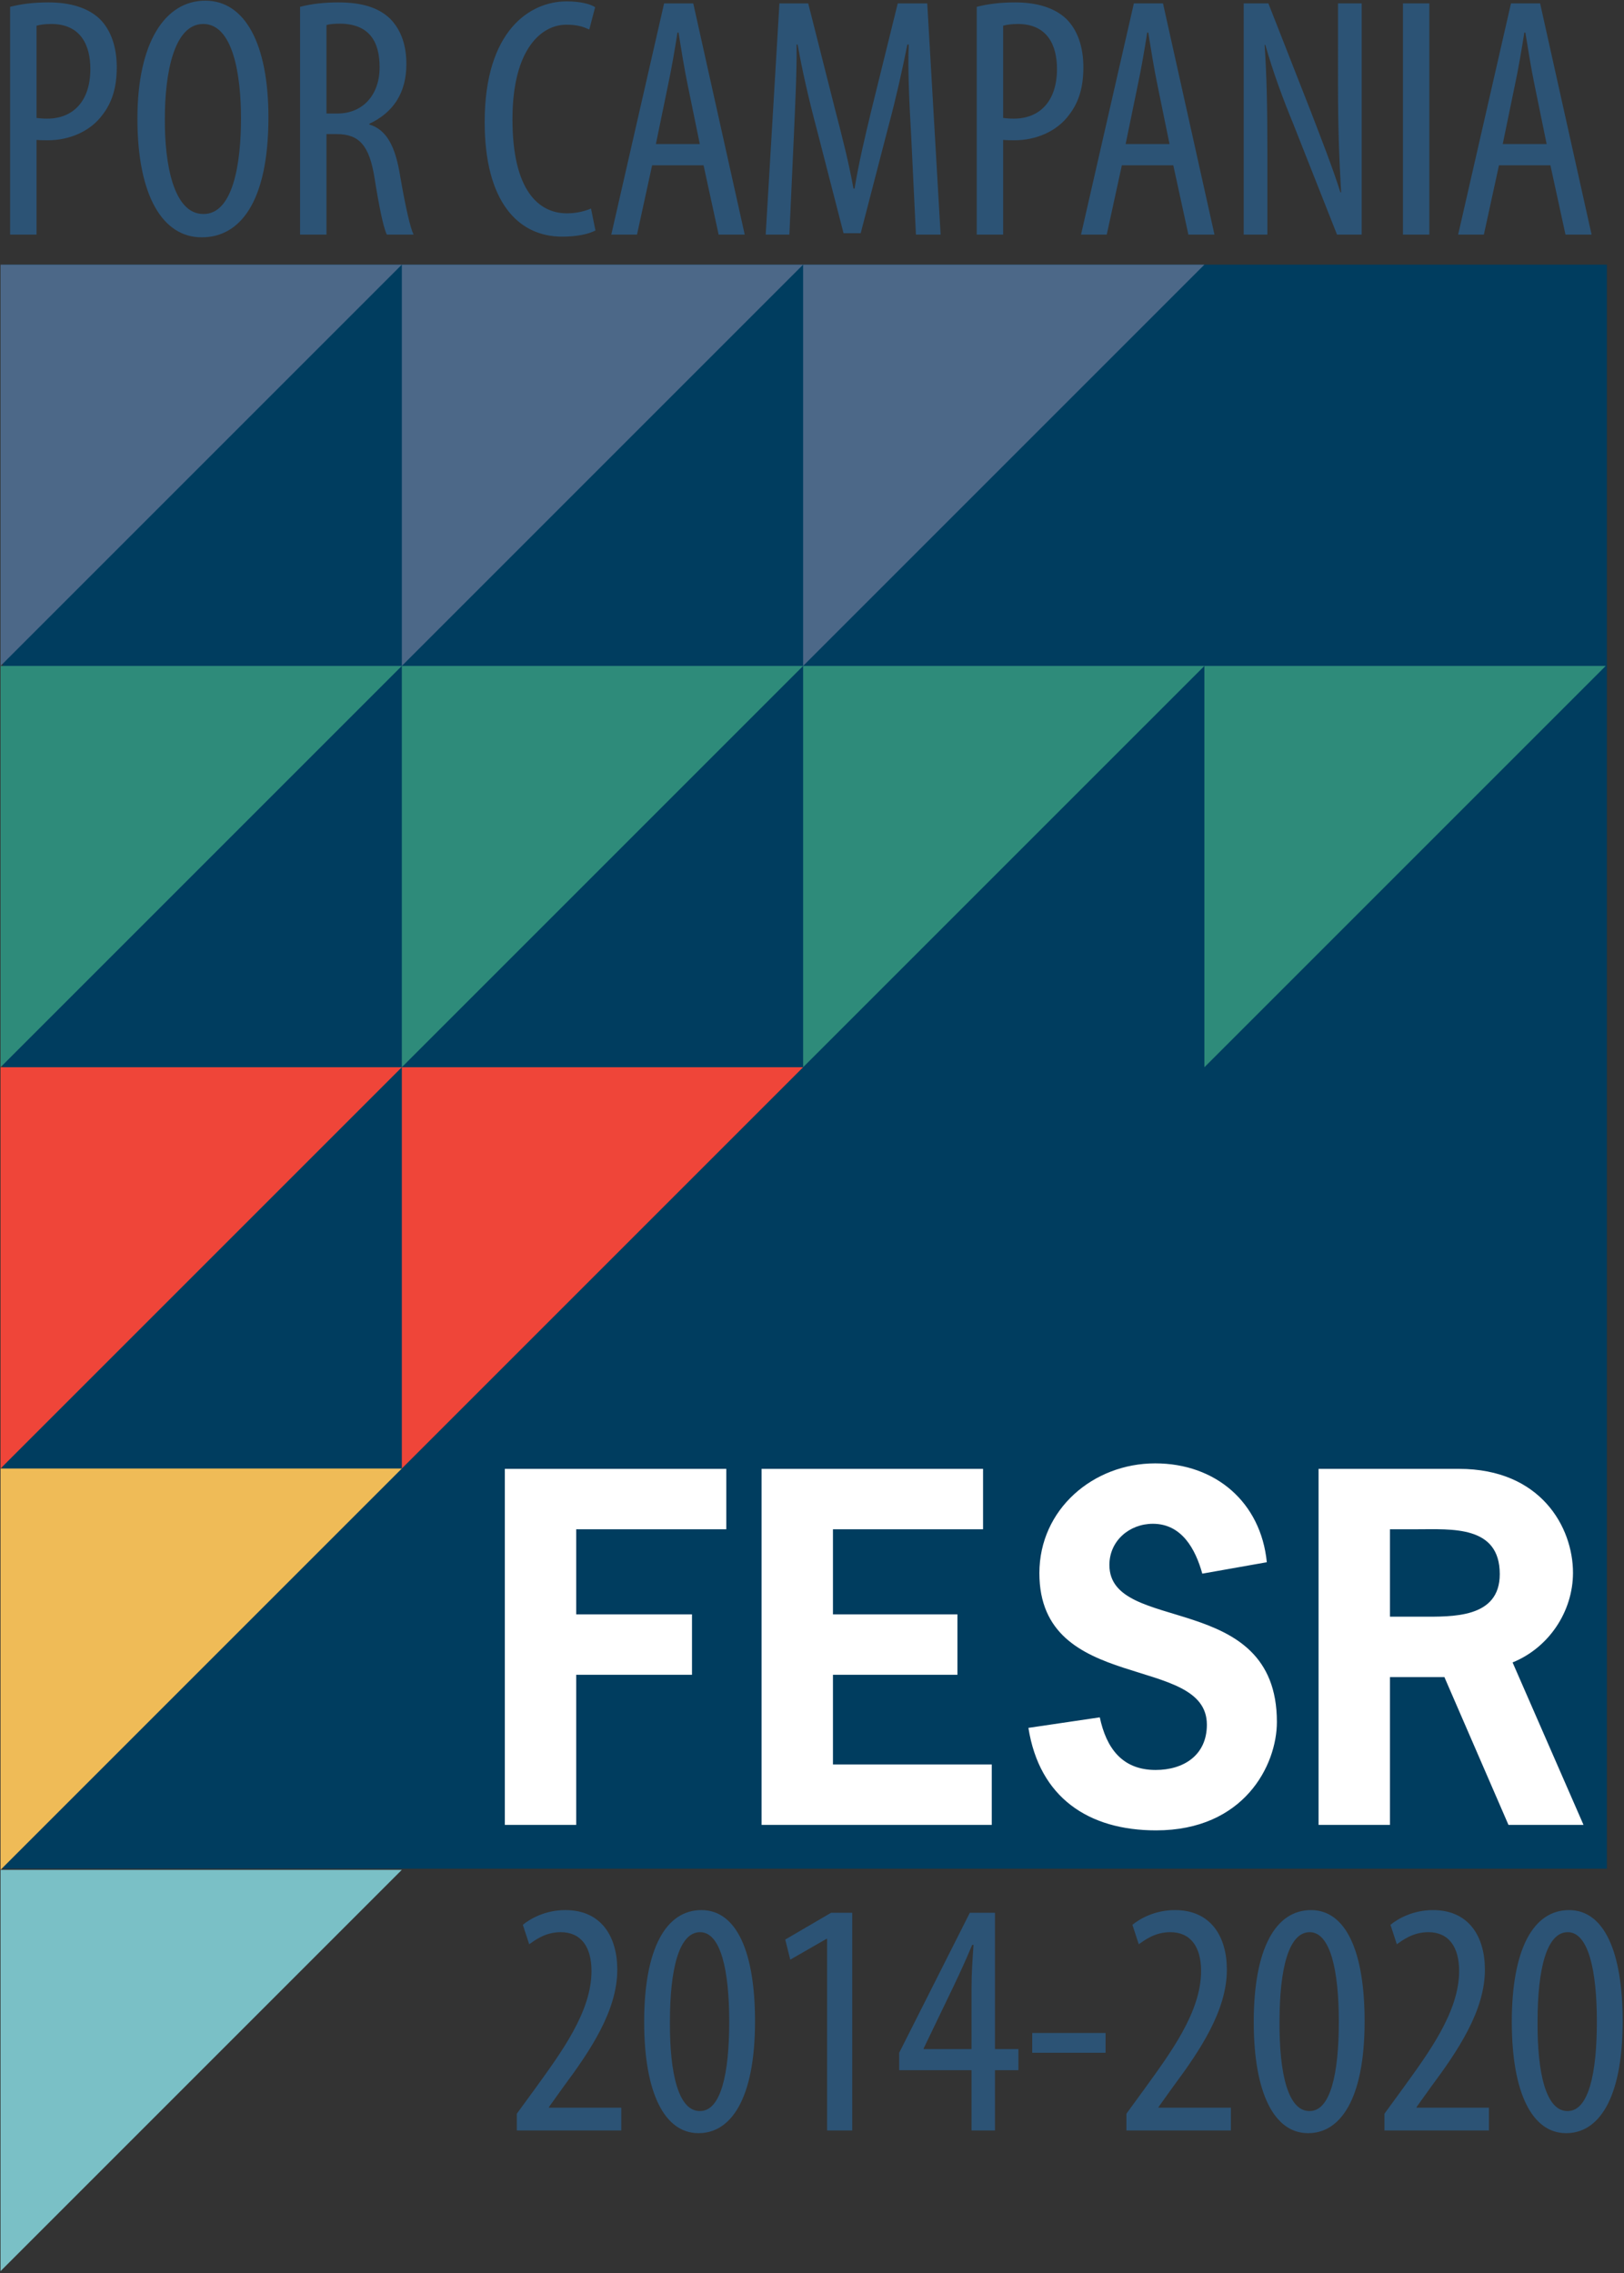
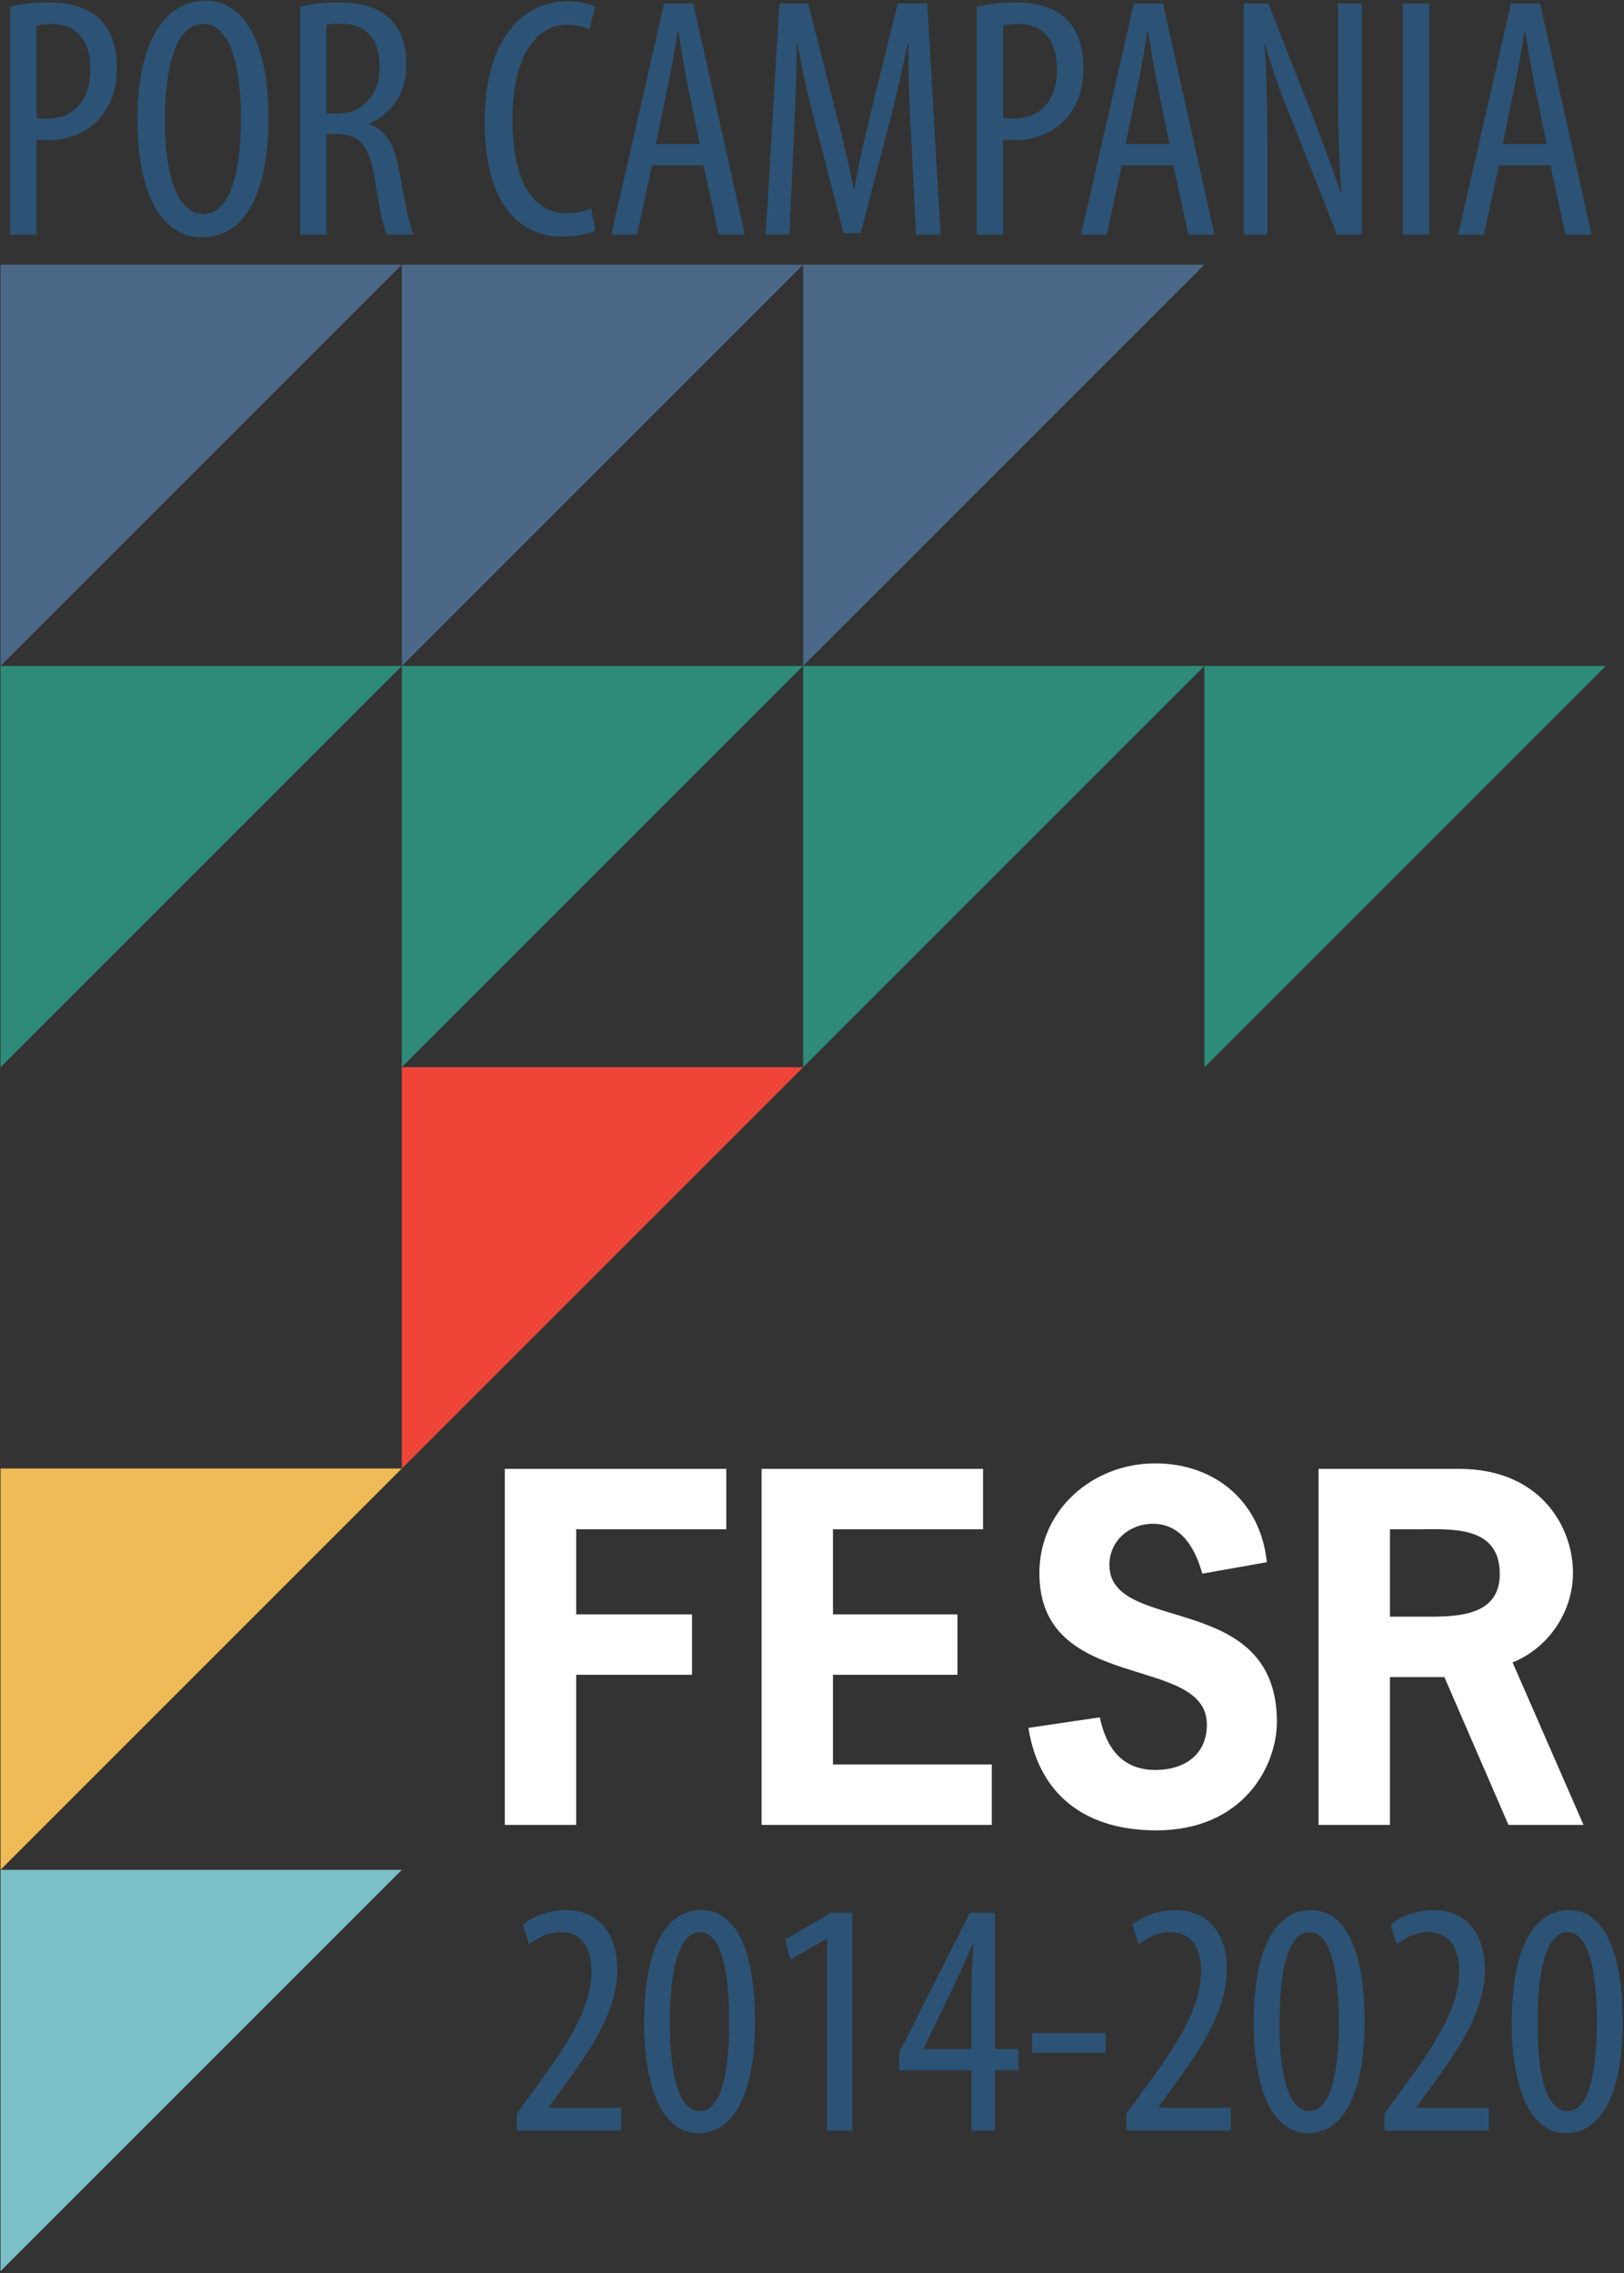
<svg xmlns="http://www.w3.org/2000/svg" width="598" height="837" viewBox="0 0 598 837" fill="none">
  <rect x="0" y="0" width="598" height="837" fill="#333333" stroke="none" />
-   <path d="M591.689 688.077H1.056V97.444H591.69v590.633z" fill="#003D5F" />
  <path d="M190.3 784.477v-6.162l6.66-9.127c9.617-13.316 20.844-28.372 20.844-43.413 0-8.879-3.825-14.311-11.347-14.311-5.793 0-9.618 3.093-11.597 4.451l-2.337-7.162c2.838-2.342 8.381-5.422 15.662-5.422 13.314 0 19.114 9.86 19.114 21.953 0 15.04-9.866 29.721-19.855 43.157l-5.303 7.399v.255h26.639v8.382H190.3m66.872.99c-12.455 0-19.975-14.792-19.975-40.947 0-27.013 8.011-41.189 21.091-41.189 12.945 0 19.729 15.412 19.729 40.938 0 29.234-9.249 41.198-20.725 41.198h-.12zm.62-8.139c7.647 0 10.727-13.696 10.727-32.928 0-18.745-3.08-32.936-10.727-32.936-7.772 0-11.107 13.568-11.107 32.936-.12 19.365 3.216 32.928 10.978 32.928h.129m46.769-63.397h-.25l-13.315 7.657-1.848-7.403 16.891-9.873h7.77v80.165h-9.248v-70.546m53.182 70.546v-22.201h-26.639v-6.404l26.019-51.56h9.248v50.204h8.637v7.76h-8.637v22.201h-8.628zm0-29.961v-22.579c0-5.544.372-10.478.736-15.784h-.496c-2.707 6.418-4.436 10.111-6.774 15.055l-11.097 23.057v.251h17.631m49.357-5.927v7.283h-27.015v-7.283H407.1zm7.668 35.888v-6.162l6.653-9.127c9.619-13.316 20.849-28.372 20.849-43.413 0-8.879-3.824-14.311-11.35-14.311-5.794 0-9.62 3.093-11.596 4.451l-2.34-7.162c2.84-2.342 8.383-5.422 15.664-5.422 13.32 0 19.113 9.86 19.113 21.953 0 15.04-9.865 29.721-19.855 43.157l-5.302 7.399v.255h26.644v8.382h-38.48m66.865.99c-12.446 0-19.972-14.792-19.972-40.947 0-27.013 8.016-41.189 21.09-41.189 12.944 0 19.733 15.412 19.733 40.938 0 29.234-9.248 41.198-20.729 41.198h-.122zm.627-8.139c7.641 0 10.727-13.696 10.727-32.928 0-18.745-3.086-32.936-10.727-32.936-7.776 0-11.105 13.568-11.105 32.936-.126 19.365 3.209 32.928 10.976 32.928h.129zm27.527 7.149v-6.162l6.658-9.127c9.62-13.316 20.846-28.372 20.846-43.413 0-8.879-3.826-14.311-11.347-14.311-5.793 0-9.624 3.093-11.601 4.451l-2.339-7.162c2.843-2.342 8.387-5.422 15.667-5.422 13.316 0 19.108 9.86 19.108 21.953 0 15.04-9.859 29.721-19.854 43.157l-5.302 7.399v.255h26.644v8.382h-38.48zm66.865.99c-12.448 0-19.968-14.792-19.968-40.947 0-27.013 8.012-41.189 21.086-41.189 12.943 0 19.734 15.412 19.734 40.938 0 29.234-9.248 41.198-20.727 41.198h-.125zm.626-8.139c7.642 0 10.727-13.696 10.727-32.928 0-18.745-3.085-32.936-10.727-32.936-7.77 0-11.105 13.568-11.105 32.936-.121 19.365 3.21 32.928 10.975 32.928h.13zM3.72 2.52C7.636 1.51 12.183.883 17.86.883c7.834 0 14.527 1.89 18.95 6.181 4.043 4.04 6.182 10.23 6.182 17.684 0 7.825-1.895 13.136-5.175 17.43-4.544 6.315-12.503 9.474-20.083 9.474-1.645 0-2.9 0-4.285-.133v34.857H3.72V2.52zm9.729 40.913c1.128.134 2.272.259 3.905.259 9.473 0 15.919-6.315 15.919-18.312 0-8.71-3.537-16.55-14.398-16.55-2.272 0-4.172.26-5.426.64v33.963m60.772 43.952c-14.152 0-23.62-15.024-23.62-43.693C50.601 15.525 60.831.245 75.61.245c14.52 0 23.23 15.784 23.23 42.944 0 31.826-10.86 44.196-24.494 44.196h-.124zm.751-8.589c10.856 0 13.768-18.559 13.768-35.23 0-15.917-2.912-34.737-13.895-34.737-10.981 0-14.146 18.7-14.146 34.863-.122 16.545 3.165 35.104 14.146 35.104h.127zM110.489 2.52c4.167-1.13 9.214-1.637 14.015-1.637 8.464 0 14.777 1.766 19.2 6.057 4.164 4.299 5.935 9.973 5.935 16.67 0 10.858-5.054 17.934-13.639 21.974v.256c6.313 1.892 9.593 7.948 11.364 19.068 2.017 11.619 3.66 18.812 4.924 21.468h-9.851c-1.265-2.53-2.9-10.61-4.544-20.968-1.893-11.74-5.556-16.03-13.892-16.03h-3.784v36.998h-9.728V2.52zm9.728 39.277h4.04c9.338 0 15.528-6.816 15.528-17.049 0-9.728-4.041-15.919-14.52-16.039-1.894 0-3.793.12-5.048.502v32.586zm99.046 43.067c-2.652 1.39-6.954 2.272-12.248 2.272-16.543 0-28.544-13.264-28.544-42.179 0-33.718 16.668-44.453 30.181-44.453 5.049 0 8.841 1.007 10.487 2.145l-2.148 8.21c-2.026-.886-4.042-1.768-8.464-1.768-9.088 0-19.824 8.842-19.824 34.849 0 26.147 9.592 34.612 20.07 34.612 3.674 0 6.828-.887 8.844-1.77l1.646 8.082m20.864-24l-5.564 25.512h-9.47l19.444-85.125h10.739l18.949 85.125h-9.605l-5.551-25.512h-18.942zm17.554-7.827l-4.424-21.594c-1.264-6.063-2.392-13.142-3.412-19.454h-.38c-1.009 6.448-2.273 13.771-3.528 19.579l-4.422 21.47h16.166m77.823-3.29c-.64-11.24-1.264-23.735-.887-33.339h-.501c-1.904 9.472-4.177 19.703-6.829 29.552l-10.355 39.912h-6.315l-9.852-38.266c-2.896-10.867-5.304-21.348-7.062-31.198h-.382c.124 9.975-.504 21.855-1.017 33.979l-1.635 35.988h-8.721l5.059-85.125h10.602l9.851 38.902c2.913 11.24 5.051 19.579 6.817 29.299h.383c1.645-9.72 3.537-17.8 6.312-29.299l9.605-38.902h10.86l4.924 85.125h-9.09l-1.767-36.628M359.657 2.52c3.919-1.01 8.466-1.637 14.14-1.637 7.838 0 14.532 1.89 18.952 6.181 4.04 4.04 6.179 10.23 6.179 17.684 0 7.825-1.891 13.136-5.171 17.43-4.546 6.315-12.506 9.474-20.084 9.474-1.648 0-2.898 0-4.286-.133v34.857h-9.73V2.52zm9.73 40.913c1.13.134 2.272.259 3.906.259 9.472 0 15.918-6.315 15.918-18.312 0-8.71-3.536-16.55-14.396-16.55-2.272 0-4.174.26-5.428.64v33.963m43.71 17.431l-5.561 25.512h-9.471l19.456-85.125h10.726l18.952 85.125h-9.604l-5.555-25.512h-18.943zm17.555-7.827l-4.421-21.594c-1.263-6.063-2.395-13.142-3.415-19.454h-.379c-1.009 6.448-2.273 13.771-3.528 19.579l-4.422 21.47h16.165m27.311 33.338V1.251h9.092l15.66 39.913c3.537 9.224 7.96 20.463 10.858 29.676h.259c-.76-13.38-1.144-24.372-1.144-39.15V1.25h8.724v85.126h-9.091l-16.169-40.919c-3.533-8.584-7.195-18.312-10.229-28.921h-.26c.765 11.372 1.021 22.232 1.021 40.41v29.43h-8.721M526.325 1.25v85.126h-9.729V1.251h9.729zm25.636 59.614L546.4 86.376h-9.471l19.455-85.125h10.725l18.952 85.125h-9.608l-5.55-25.512h-18.942zm17.552-7.827l-4.42-21.594c-1.264-6.063-2.394-13.142-3.416-19.454h-.378c-1.01 6.448-2.274 13.771-3.526 19.579l-4.425 21.47h16.165" fill="#2C5375" />
  <path d="M.197 245.211V97.444h147.766m0 147.767V97.444h147.765m0 147.767V97.444h147.767" fill="#4C6888" />
  <path d="M.197 392.976V245.211h147.766m0 147.765V245.211h147.765m0 147.765V245.211h147.767" fill="#2E8B7A" />
-   <path d="M.197 540.741V392.976h147.766" fill="#EF4539" />
  <path d="M.197 688.507V540.741h147.766" fill="#EFBB57" />
  <path d="M.197 836.275V688.507h147.766" fill="#7AC0C6" />
  <path d="M147.963 540.741V392.976h147.765" fill="#EF4539" />
  <path d="M443.495 392.976V245.211H591.26" fill="#2E8B7A" />
  <path d="M267.444 563.104h-55.269v31.34h42.636v22.245h-42.636v55.267h-26.284V540.863h81.553v22.241m94.544 0h-55.271v31.34h45.836v22.245h-45.836v33.024h58.474v22.243h-84.755V540.863h81.552v22.241m80.729 16.343c-2.528-9.096-7.586-18.363-18.201-18.363-8.591 0-16.007 6.232-16.007 15.163 0 25.782 61.675 8.93 61.675 57.797 0 16.007-12.133 39.935-44.488 39.935-24.937 0-42.968-12.132-47.008-37.743l26.285-3.879c2.36 11.124 8.087 19.38 20.554 19.38 10.278 0 18.874-5.392 18.874-16.68 0-26.289-61.673-11.122-61.673-55.776 0-23.59 19.88-40.442 42.636-40.442 22.24 0 38.923 14.321 41.111 36.4l-23.758 4.208m94.543-38.584c30.16 0 41.957 21.569 41.957 38.252 0 14.321-8.933 27.63-22.244 33.024l26.119 59.817h-27.636l-23.591-54.425h-20.048v54.425h-26.288V540.863h51.731zm-13.988 54.429c11.464 0 28.981.668 28.981-15.673 0-18.032-17.69-16.515-30.664-16.515h-9.772v32.188h11.455" fill="#fff" />
</svg>